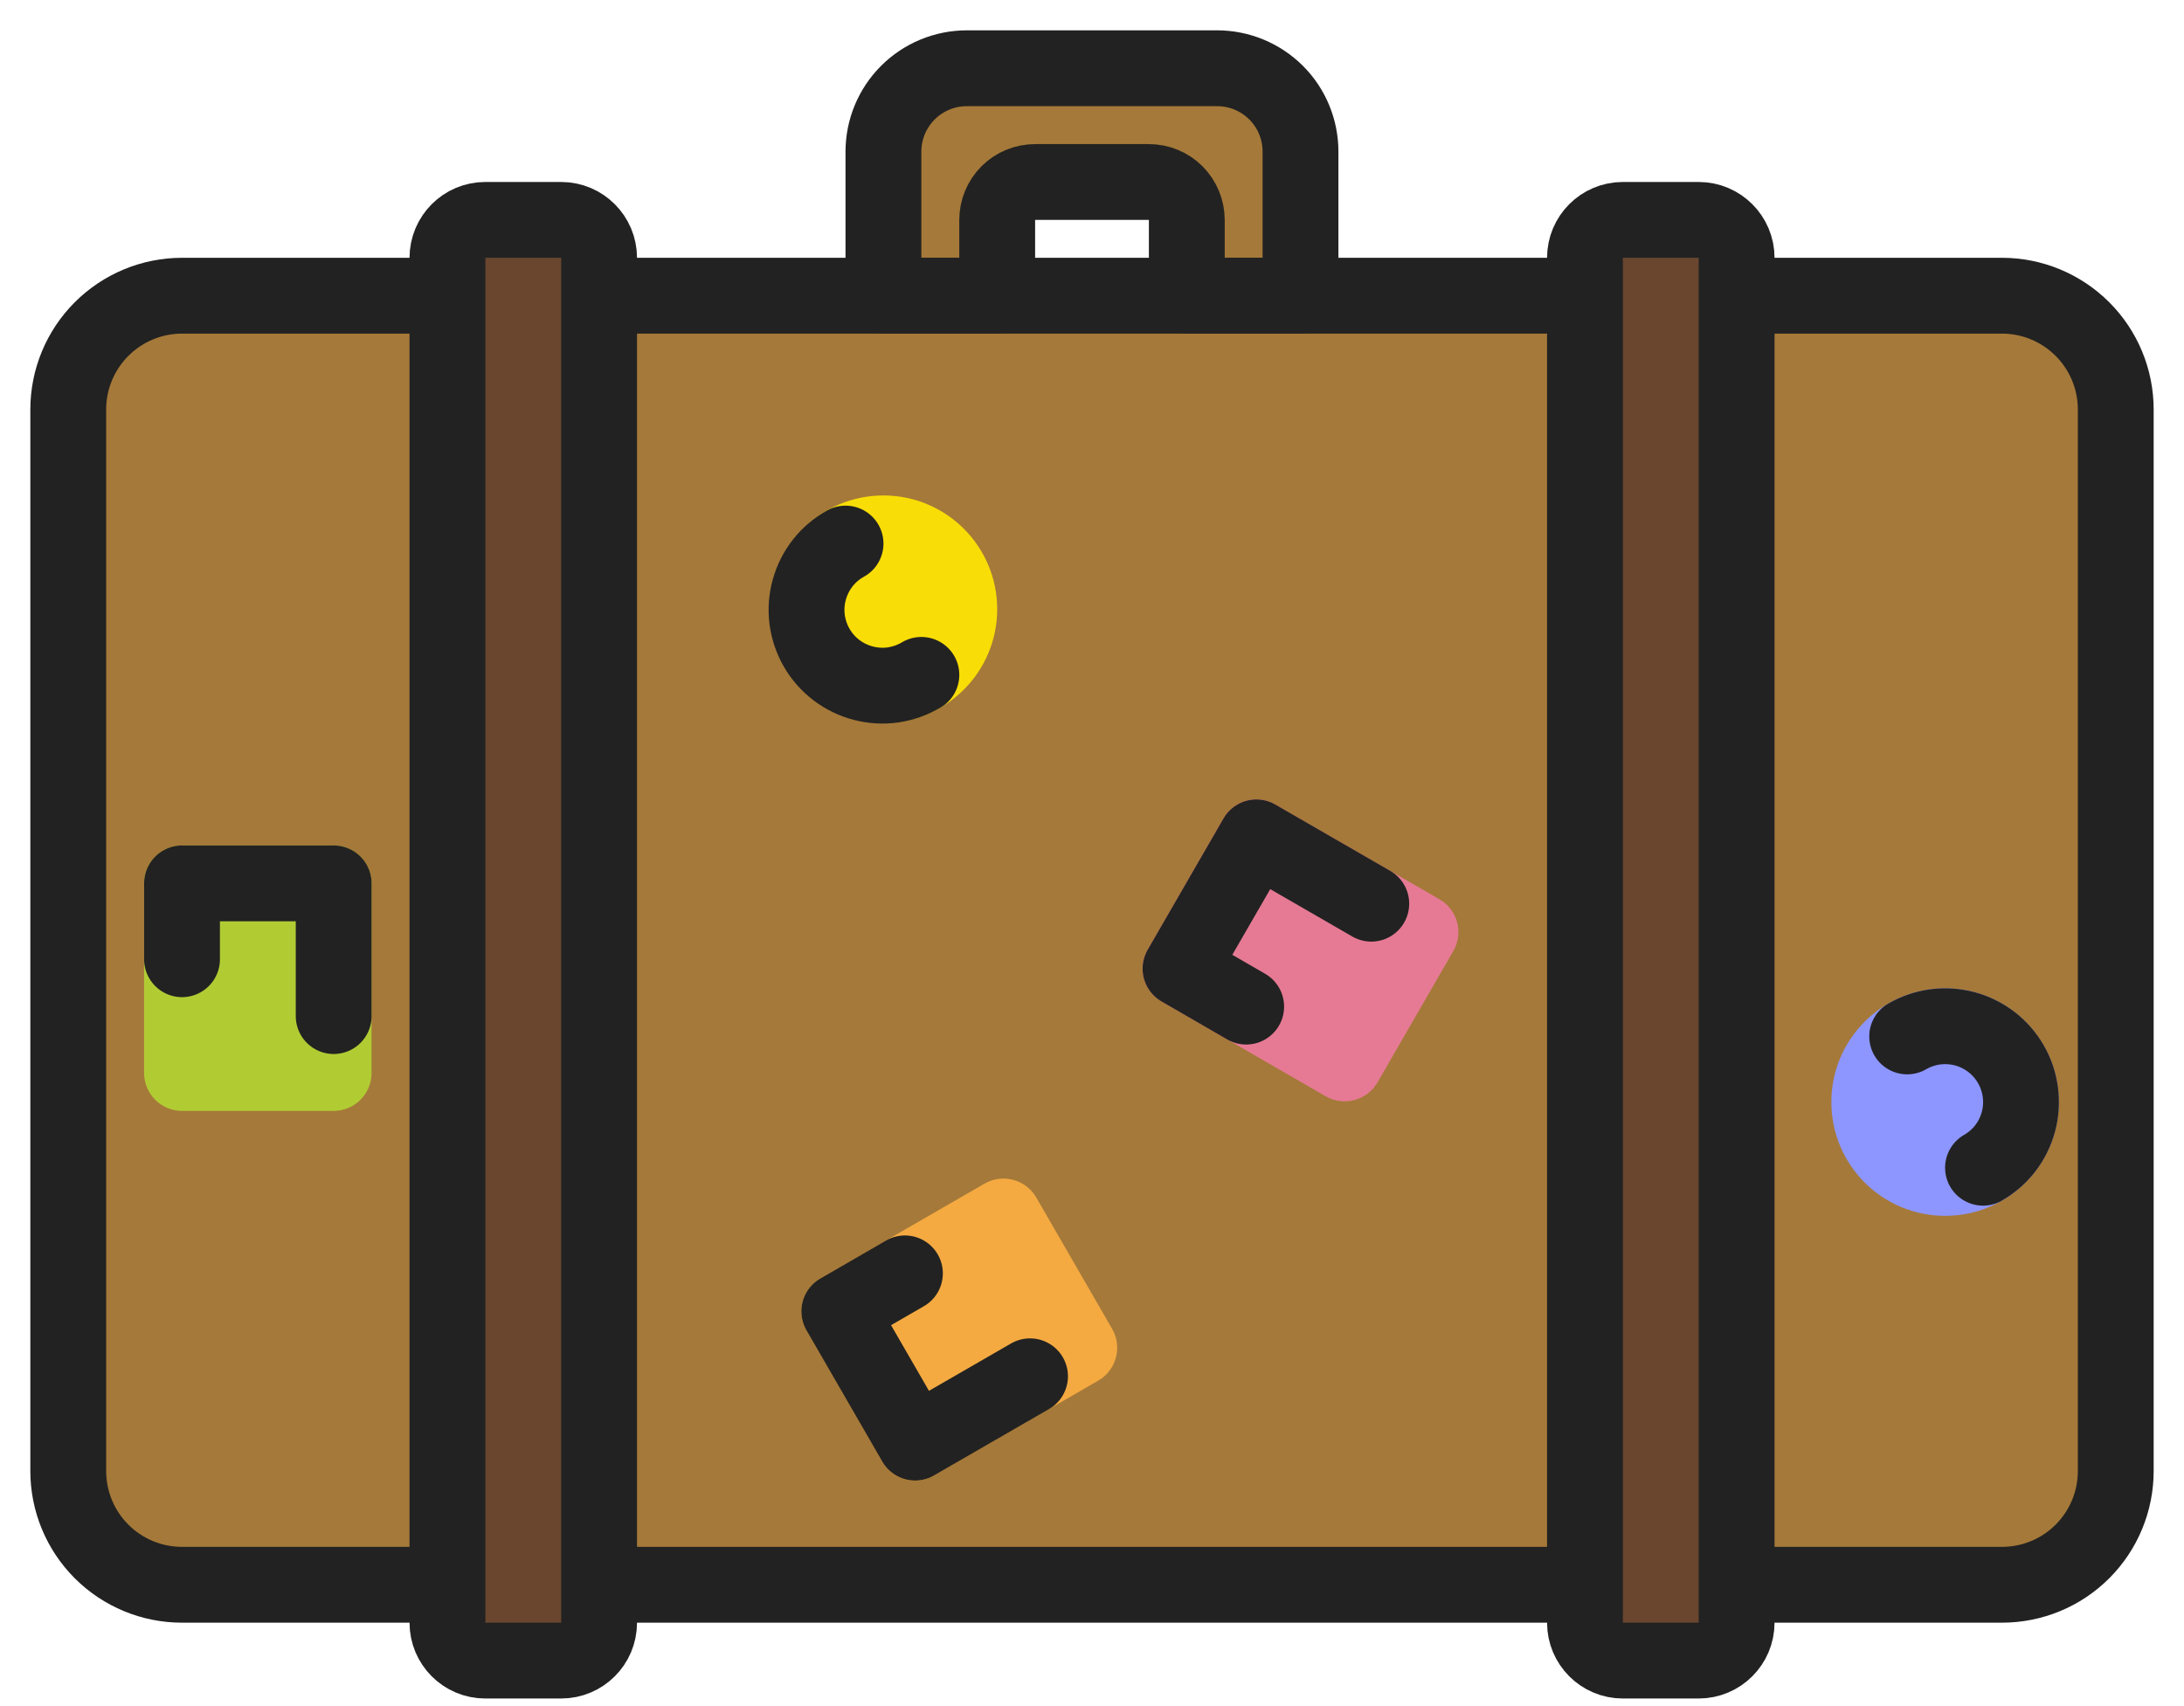
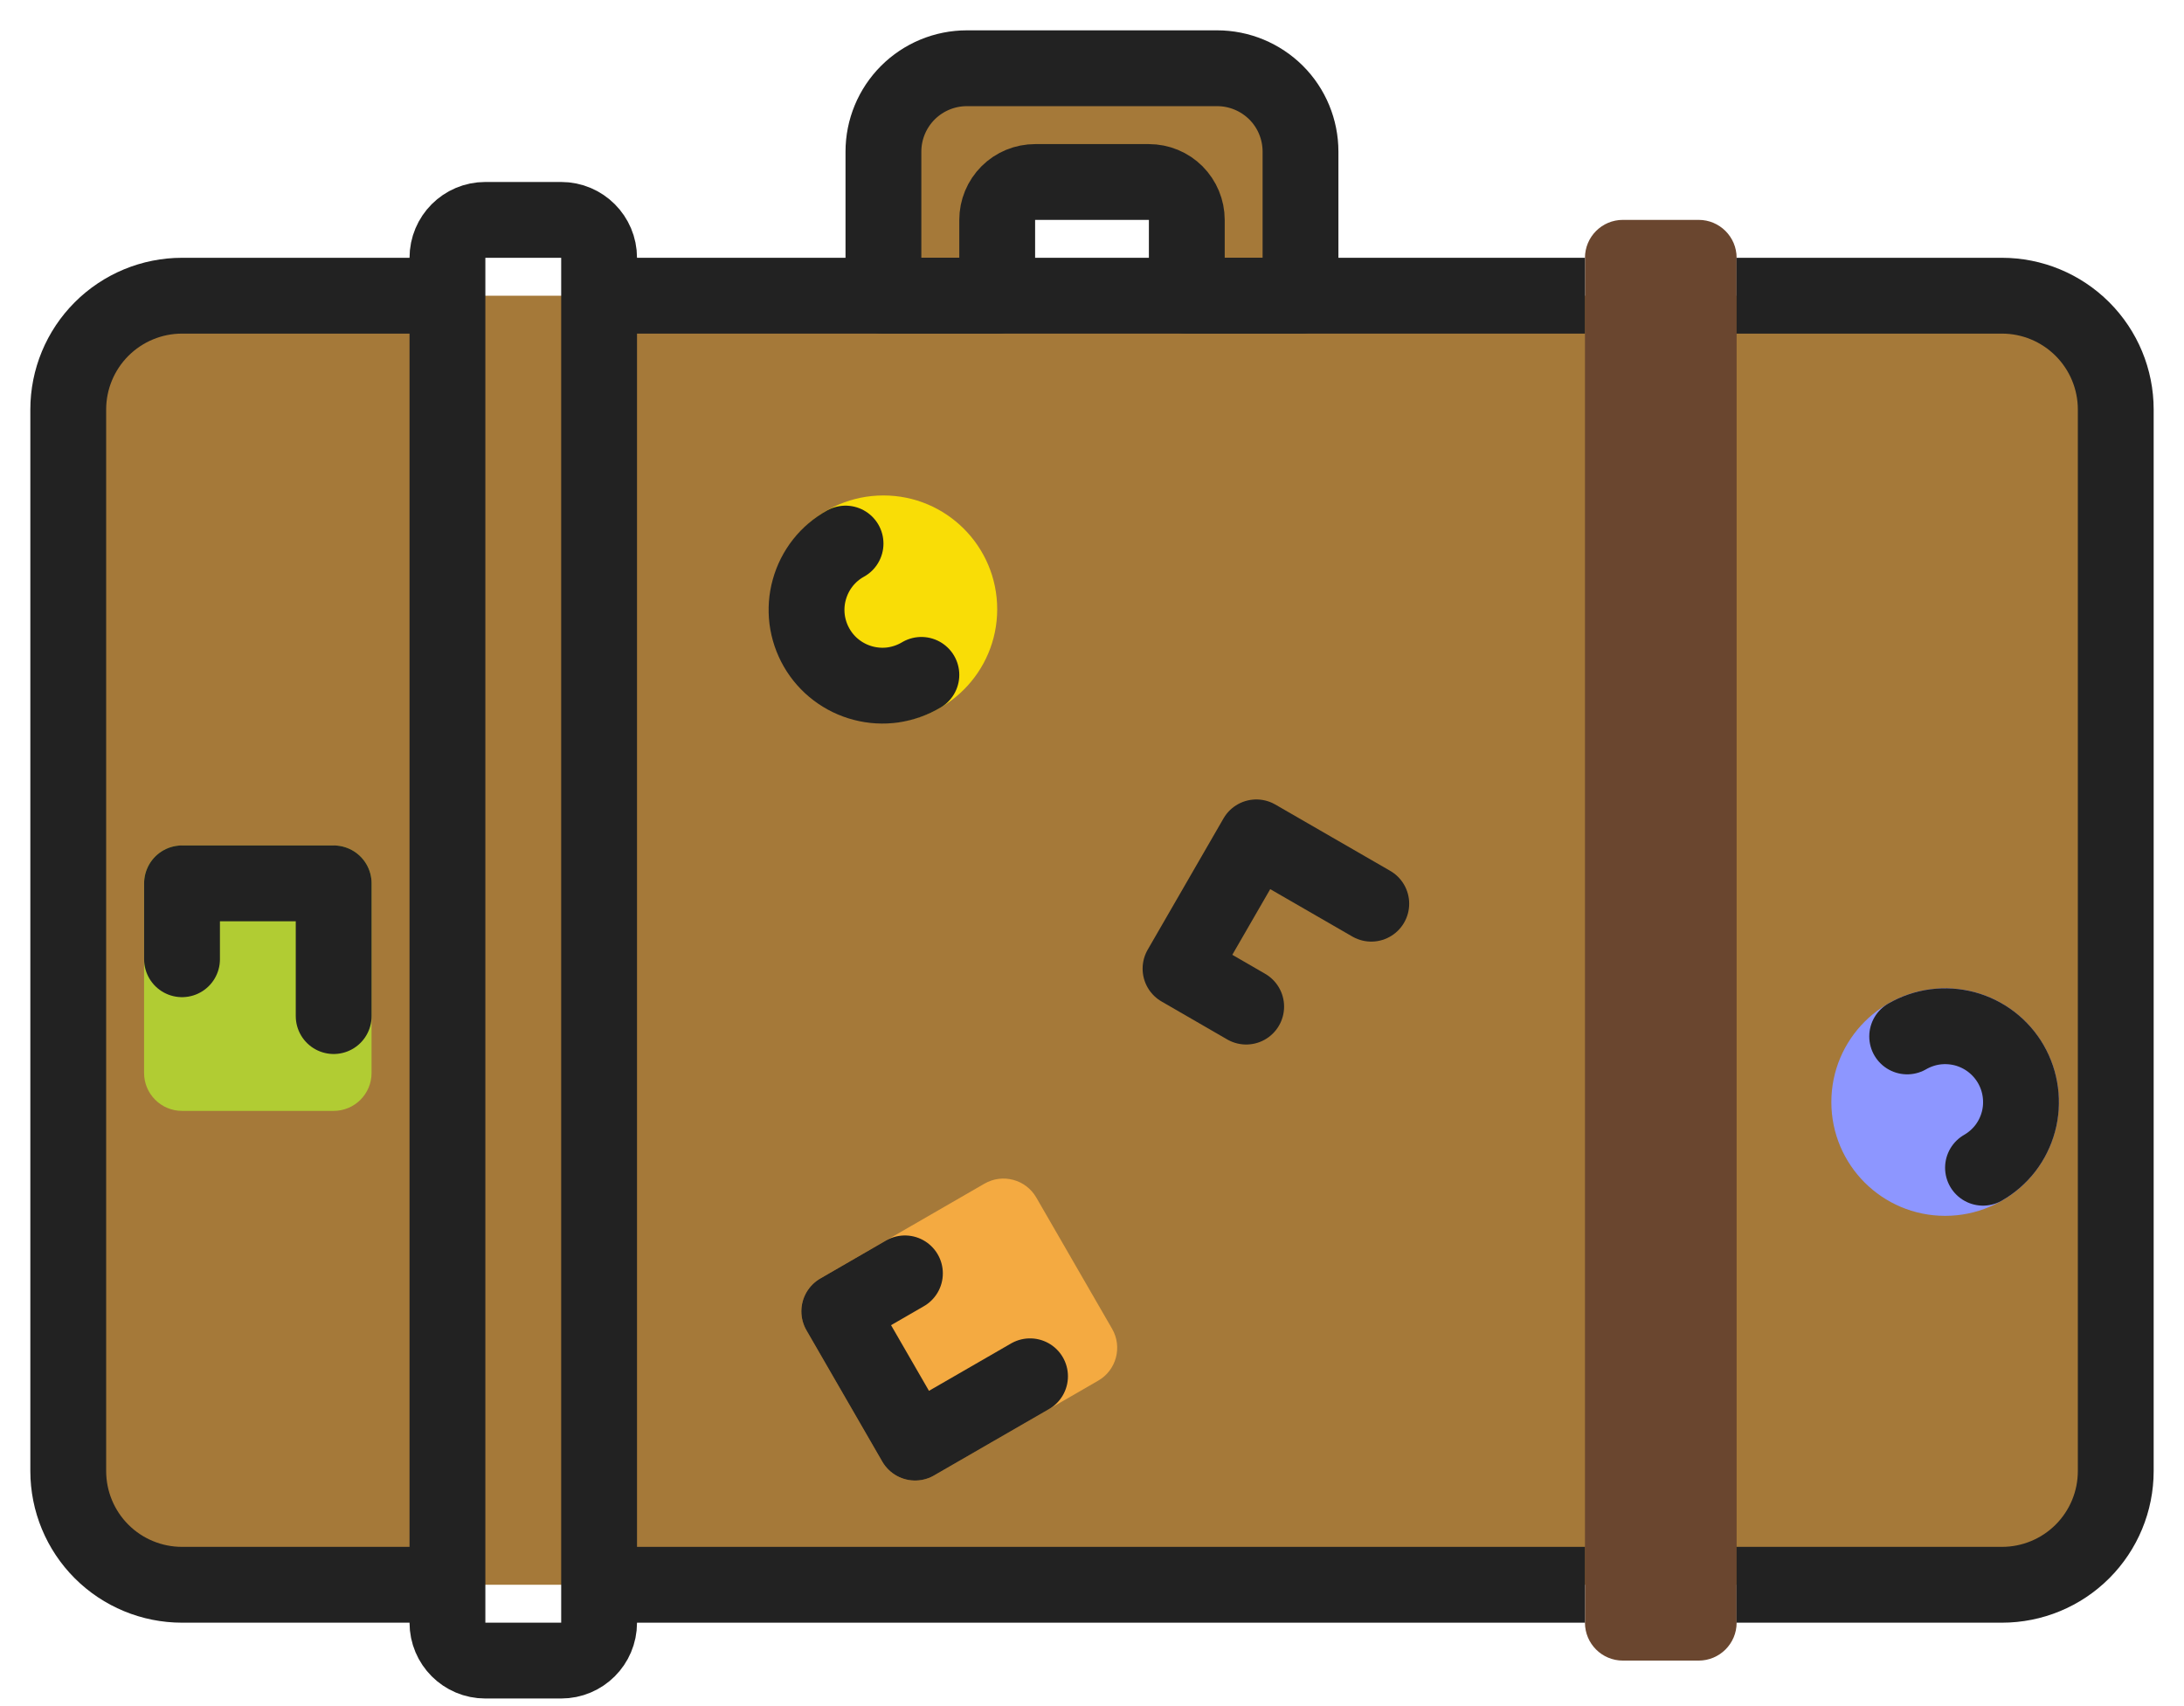
<svg xmlns="http://www.w3.org/2000/svg" width="32" height="25" viewBox="0 0 32 25" fill="none">
  <path d="M18.612 13.029L20.056 13.862L19.5 14.824L18.057 13.991L18.612 13.029ZM18.409 11.714C18.312 11.714 18.216 11.74 18.131 11.789C18.047 11.837 17.977 11.908 17.928 11.992L16.817 13.916C16.743 14.044 16.723 14.196 16.761 14.338C16.799 14.48 16.892 14.602 17.02 14.675L19.425 16.064C19.489 16.101 19.558 16.125 19.631 16.134C19.703 16.144 19.777 16.139 19.847 16.12C19.918 16.101 19.984 16.068 20.041 16.024C20.099 15.98 20.148 15.924 20.184 15.861L21.296 13.936C21.369 13.809 21.389 13.657 21.351 13.515C21.313 13.373 21.22 13.251 21.092 13.178L18.687 11.789C18.602 11.74 18.507 11.714 18.409 11.714Z" fill="#222222" />
  <path d="M12.944 8.371C13.079 8.37 13.209 8.419 13.311 8.508C13.413 8.596 13.479 8.719 13.497 8.853C13.515 8.987 13.484 9.123 13.409 9.235C13.335 9.348 13.221 9.429 13.091 9.464C12.961 9.499 12.822 9.486 12.701 9.427C12.579 9.367 12.484 9.266 12.432 9.141C12.38 9.016 12.375 8.877 12.419 8.749C12.462 8.621 12.55 8.513 12.667 8.445C12.751 8.397 12.847 8.371 12.944 8.371ZM12.944 7.26C12.577 7.26 12.22 7.381 11.929 7.605C11.639 7.828 11.43 8.142 11.335 8.496C11.24 8.85 11.265 9.226 11.405 9.565C11.546 9.904 11.794 10.187 12.112 10.37C12.43 10.553 12.799 10.627 13.163 10.579C13.527 10.531 13.864 10.364 14.124 10.105C14.383 9.845 14.55 9.508 14.597 9.144C14.645 8.78 14.572 8.411 14.389 8.093C14.243 7.839 14.032 7.628 13.778 7.482C13.525 7.335 13.237 7.259 12.944 7.26Z" fill="#222222" />
  <path d="M28.499 15.593C28.634 15.593 28.765 15.642 28.866 15.73C28.968 15.819 29.034 15.941 29.052 16.075C29.07 16.209 29.039 16.345 28.965 16.457C28.89 16.57 28.777 16.651 28.646 16.686C28.516 16.721 28.378 16.708 28.256 16.649C28.135 16.589 28.04 16.488 27.988 16.363C27.936 16.238 27.931 16.099 27.975 15.971C28.018 15.844 28.106 15.736 28.223 15.668C28.307 15.619 28.402 15.594 28.499 15.593ZM28.499 14.482C28.132 14.483 27.776 14.604 27.485 14.827C27.194 15.051 26.985 15.364 26.89 15.719C26.796 16.073 26.821 16.449 26.961 16.788C27.102 17.126 27.35 17.409 27.668 17.593C27.985 17.776 28.355 17.849 28.718 17.801C29.082 17.753 29.42 17.587 29.679 17.327C29.939 17.068 30.105 16.73 30.153 16.367C30.201 16.003 30.128 15.634 29.944 15.316C29.798 15.062 29.588 14.851 29.334 14.704C29.08 14.558 28.792 14.481 28.499 14.482Z" fill="#222222" />
  <path d="M14.5 18.584L15.055 19.547L13.612 20.38L13.057 19.418L14.5 18.584ZM14.703 17.27C14.605 17.27 14.51 17.296 14.425 17.344L12.02 18.733C11.892 18.807 11.799 18.928 11.761 19.071C11.723 19.213 11.743 19.364 11.817 19.492L12.928 21.417C12.964 21.48 13.013 21.535 13.071 21.58C13.129 21.624 13.194 21.657 13.265 21.676C13.335 21.695 13.409 21.699 13.481 21.69C13.554 21.68 13.623 21.657 13.687 21.62L16.092 20.231C16.22 20.157 16.313 20.036 16.351 19.894C16.389 19.751 16.369 19.6 16.296 19.472L15.184 17.548C15.136 17.463 15.065 17.393 14.981 17.344C14.896 17.295 14.8 17.27 14.703 17.27Z" fill="#222222" />
-   <path d="M4.334 13.5V15.167H3.222V13.5H4.334ZM4.889 12.389H2.667C2.52 12.389 2.378 12.447 2.274 12.552C2.17 12.656 2.111 12.797 2.111 12.944V15.722C2.111 15.87 2.17 16.011 2.274 16.115C2.378 16.219 2.52 16.278 2.667 16.278H4.889C5.036 16.278 5.178 16.219 5.282 16.115C5.386 16.011 5.445 15.87 5.445 15.722V12.944C5.445 12.797 5.386 12.656 5.282 12.552C5.178 12.447 5.036 12.389 4.889 12.389Z" fill="#222222" />
+   <path d="M4.334 13.5V15.167H3.222V13.5H4.334ZM4.889 12.389H2.667C2.52 12.389 2.378 12.447 2.274 12.552C2.17 12.656 2.111 12.797 2.111 12.944V15.722C2.111 15.87 2.17 16.011 2.274 16.115C2.378 16.219 2.52 16.278 2.667 16.278H4.889C5.036 16.278 5.178 16.219 5.282 16.115C5.386 16.011 5.445 15.87 5.445 15.722V12.944C5.445 12.797 5.386 12.656 5.282 12.552C5.178 12.447 5.036 12.389 4.889 12.389" fill="#222222" />
  <path d="M29.333 4.333H2.667C1.746 4.333 1 5.08 1 6V21.556C1 22.476 1.746 23.222 2.667 23.222H29.333C30.254 23.222 31 22.476 31 21.556V6C31 5.08 30.254 4.333 29.333 4.333Z" fill="#A57939" />
-   <path d="M8.222 3.222H7.111C6.804 3.222 6.556 3.471 6.556 3.778V23.778C6.556 24.085 6.804 24.333 7.111 24.333H8.222C8.529 24.333 8.778 24.085 8.778 23.778V3.778C8.778 3.471 8.529 3.222 8.222 3.222Z" fill="#6A462F" />
  <path d="M24.889 3.222H23.778C23.471 3.222 23.223 3.471 23.223 3.778V23.778C23.223 24.084 23.471 24.333 23.778 24.333H24.889C25.196 24.333 25.445 24.084 25.445 23.778V3.778C25.445 3.471 25.196 3.222 24.889 3.222Z" fill="#6A462F" />
-   <path d="M21.091 13.177L18.685 11.788C18.419 11.635 18.08 11.726 17.926 11.992L16.815 13.916C16.662 14.182 16.753 14.521 17.018 14.675L19.424 16.064C19.69 16.217 20.03 16.126 20.183 15.861L21.294 13.936C21.448 13.67 21.357 13.331 21.091 13.177Z" fill="#E67A94" />
  <path d="M12.944 10.593C13.864 10.593 14.611 9.847 14.611 8.927C14.611 8.006 13.864 7.26 12.944 7.26C12.024 7.26 11.277 8.006 11.277 8.927C11.277 9.847 12.024 10.593 12.944 10.593Z" fill="#F9DD06" />
  <path d="M28.5 17.816C29.42 17.816 30.166 17.07 30.166 16.149C30.166 15.229 29.42 14.482 28.5 14.482C27.579 14.482 26.833 15.229 26.833 16.149C26.833 17.07 27.579 17.816 28.5 17.816Z" fill="#8D96FF" />
  <path d="M14.425 17.344L12.019 18.733C11.754 18.887 11.662 19.227 11.816 19.492L12.927 21.417C13.08 21.683 13.42 21.773 13.686 21.62L16.091 20.231C16.357 20.078 16.448 19.738 16.295 19.472L15.184 17.548C15.03 17.282 14.691 17.191 14.425 17.344Z" fill="#F4AA41" />
  <path d="M5.444 15.722L5.444 12.944C5.444 12.637 5.196 12.389 4.889 12.389L2.667 12.389C2.36 12.389 2.111 12.637 2.111 12.944L2.111 15.722C2.111 16.029 2.36 16.278 2.667 16.278L4.889 16.278C5.196 16.278 5.444 16.029 5.444 15.722Z" fill="#B1CC33" />
  <path d="M14.611 4.333V3.222C14.611 3.075 14.669 2.934 14.774 2.829C14.878 2.725 15.019 2.667 15.167 2.667H16.833C16.981 2.667 17.122 2.725 17.226 2.829C17.33 2.934 17.389 3.075 17.389 3.222V4.333H19.055V2.222C19.055 1.898 18.927 1.587 18.698 1.358C18.468 1.129 18.157 1 17.833 1H14.167C13.842 1 13.531 1.129 13.302 1.358C13.073 1.587 12.944 1.898 12.944 2.222V4.333H14.611Z" fill="#A57939" />
  <path d="M14.611 4.333V3.222C14.611 3.075 14.669 2.934 14.774 2.829C14.878 2.725 15.019 2.667 15.167 2.667H16.833C16.981 2.667 17.122 2.725 17.226 2.829C17.33 2.934 17.389 3.075 17.389 3.222V4.333H19.055V2.222C19.055 1.898 18.927 1.587 18.698 1.358C18.468 1.129 18.157 1 17.833 1H14.167C13.842 1 13.531 1.129 13.302 1.358C13.073 1.587 12.944 1.898 12.944 2.222V4.333H14.611Z" stroke="#222222" stroke-width="1.111" stroke-linejoin="round" />
  <path d="M25.444 23.222H29.333C29.775 23.222 30.199 23.047 30.512 22.734C30.824 22.422 31 21.998 31 21.556V6C31 5.558 30.824 5.134 30.512 4.822C30.199 4.509 29.775 4.333 29.333 4.333H25.444" stroke="#222222" stroke-width="1.111" stroke-miterlimit="10" />
  <path d="M6.556 4.333H2.667C2.225 4.333 1.801 4.509 1.488 4.822C1.176 5.134 1 5.558 1 6V21.556C1 21.998 1.176 22.422 1.488 22.734C1.801 23.047 2.225 23.222 2.667 23.222H6.556" stroke="#222222" stroke-width="1.111" stroke-miterlimit="10" />
  <path d="M18.259 14.75L17.297 14.194L18.408 12.27L20.092 13.242" stroke="#222222" stroke-width="1.111" stroke-linecap="round" stroke-linejoin="round" />
  <path d="M13.5 9.889C13.373 9.965 13.233 10.014 13.087 10.036C12.941 10.057 12.792 10.048 12.65 10.011C12.507 9.974 12.373 9.909 12.256 9.82C12.138 9.731 12.04 9.619 11.966 9.491C11.893 9.364 11.845 9.223 11.826 9.076C11.808 8.93 11.818 8.782 11.858 8.64C11.897 8.498 11.964 8.365 12.055 8.249C12.146 8.133 12.26 8.036 12.389 7.965" stroke="#222222" stroke-width="1.111" stroke-miterlimit="10" stroke-linecap="round" />
  <path d="M27.944 15.187C28.071 15.114 28.21 15.066 28.355 15.047C28.5 15.028 28.647 15.038 28.788 15.075C28.929 15.113 29.061 15.178 29.177 15.267C29.293 15.356 29.39 15.467 29.463 15.593C29.536 15.72 29.583 15.859 29.602 16.004C29.621 16.149 29.612 16.296 29.574 16.437C29.536 16.578 29.471 16.71 29.382 16.826C29.293 16.941 29.182 17.038 29.055 17.111" stroke="#222222" stroke-width="1.111" stroke-miterlimit="10" stroke-linecap="round" />
  <path d="M13.259 18.659L12.297 19.215L13.408 21.139L15.092 20.167" stroke="#222222" stroke-width="1.111" stroke-linecap="round" stroke-linejoin="round" />
  <path d="M2.667 14.056V12.944H4.889V14.889" stroke="#222222" stroke-width="1.111" stroke-linecap="round" stroke-linejoin="round" />
  <path d="M8.222 3.222H7.111C6.804 3.222 6.556 3.471 6.556 3.778V23.778C6.556 24.085 6.804 24.333 7.111 24.333H8.222C8.529 24.333 8.778 24.085 8.778 23.778V3.778C8.778 3.471 8.529 3.222 8.222 3.222Z" stroke="#222222" stroke-width="1.111" stroke-miterlimit="10" />
-   <path d="M24.889 3.222H23.778C23.471 3.222 23.223 3.471 23.223 3.778V23.778C23.223 24.084 23.471 24.333 23.778 24.333H24.889C25.196 24.333 25.445 24.084 25.445 23.778V3.778C25.445 3.471 25.196 3.222 24.889 3.222Z" stroke="#222222" stroke-width="1.111" stroke-miterlimit="10" />
  <path d="M8.777 4.333H23.222" stroke="#222222" stroke-width="1.111" stroke-miterlimit="10" />
  <path d="M23.222 23.222H8.777" stroke="#222222" stroke-width="1.111" stroke-miterlimit="10" />
</svg>